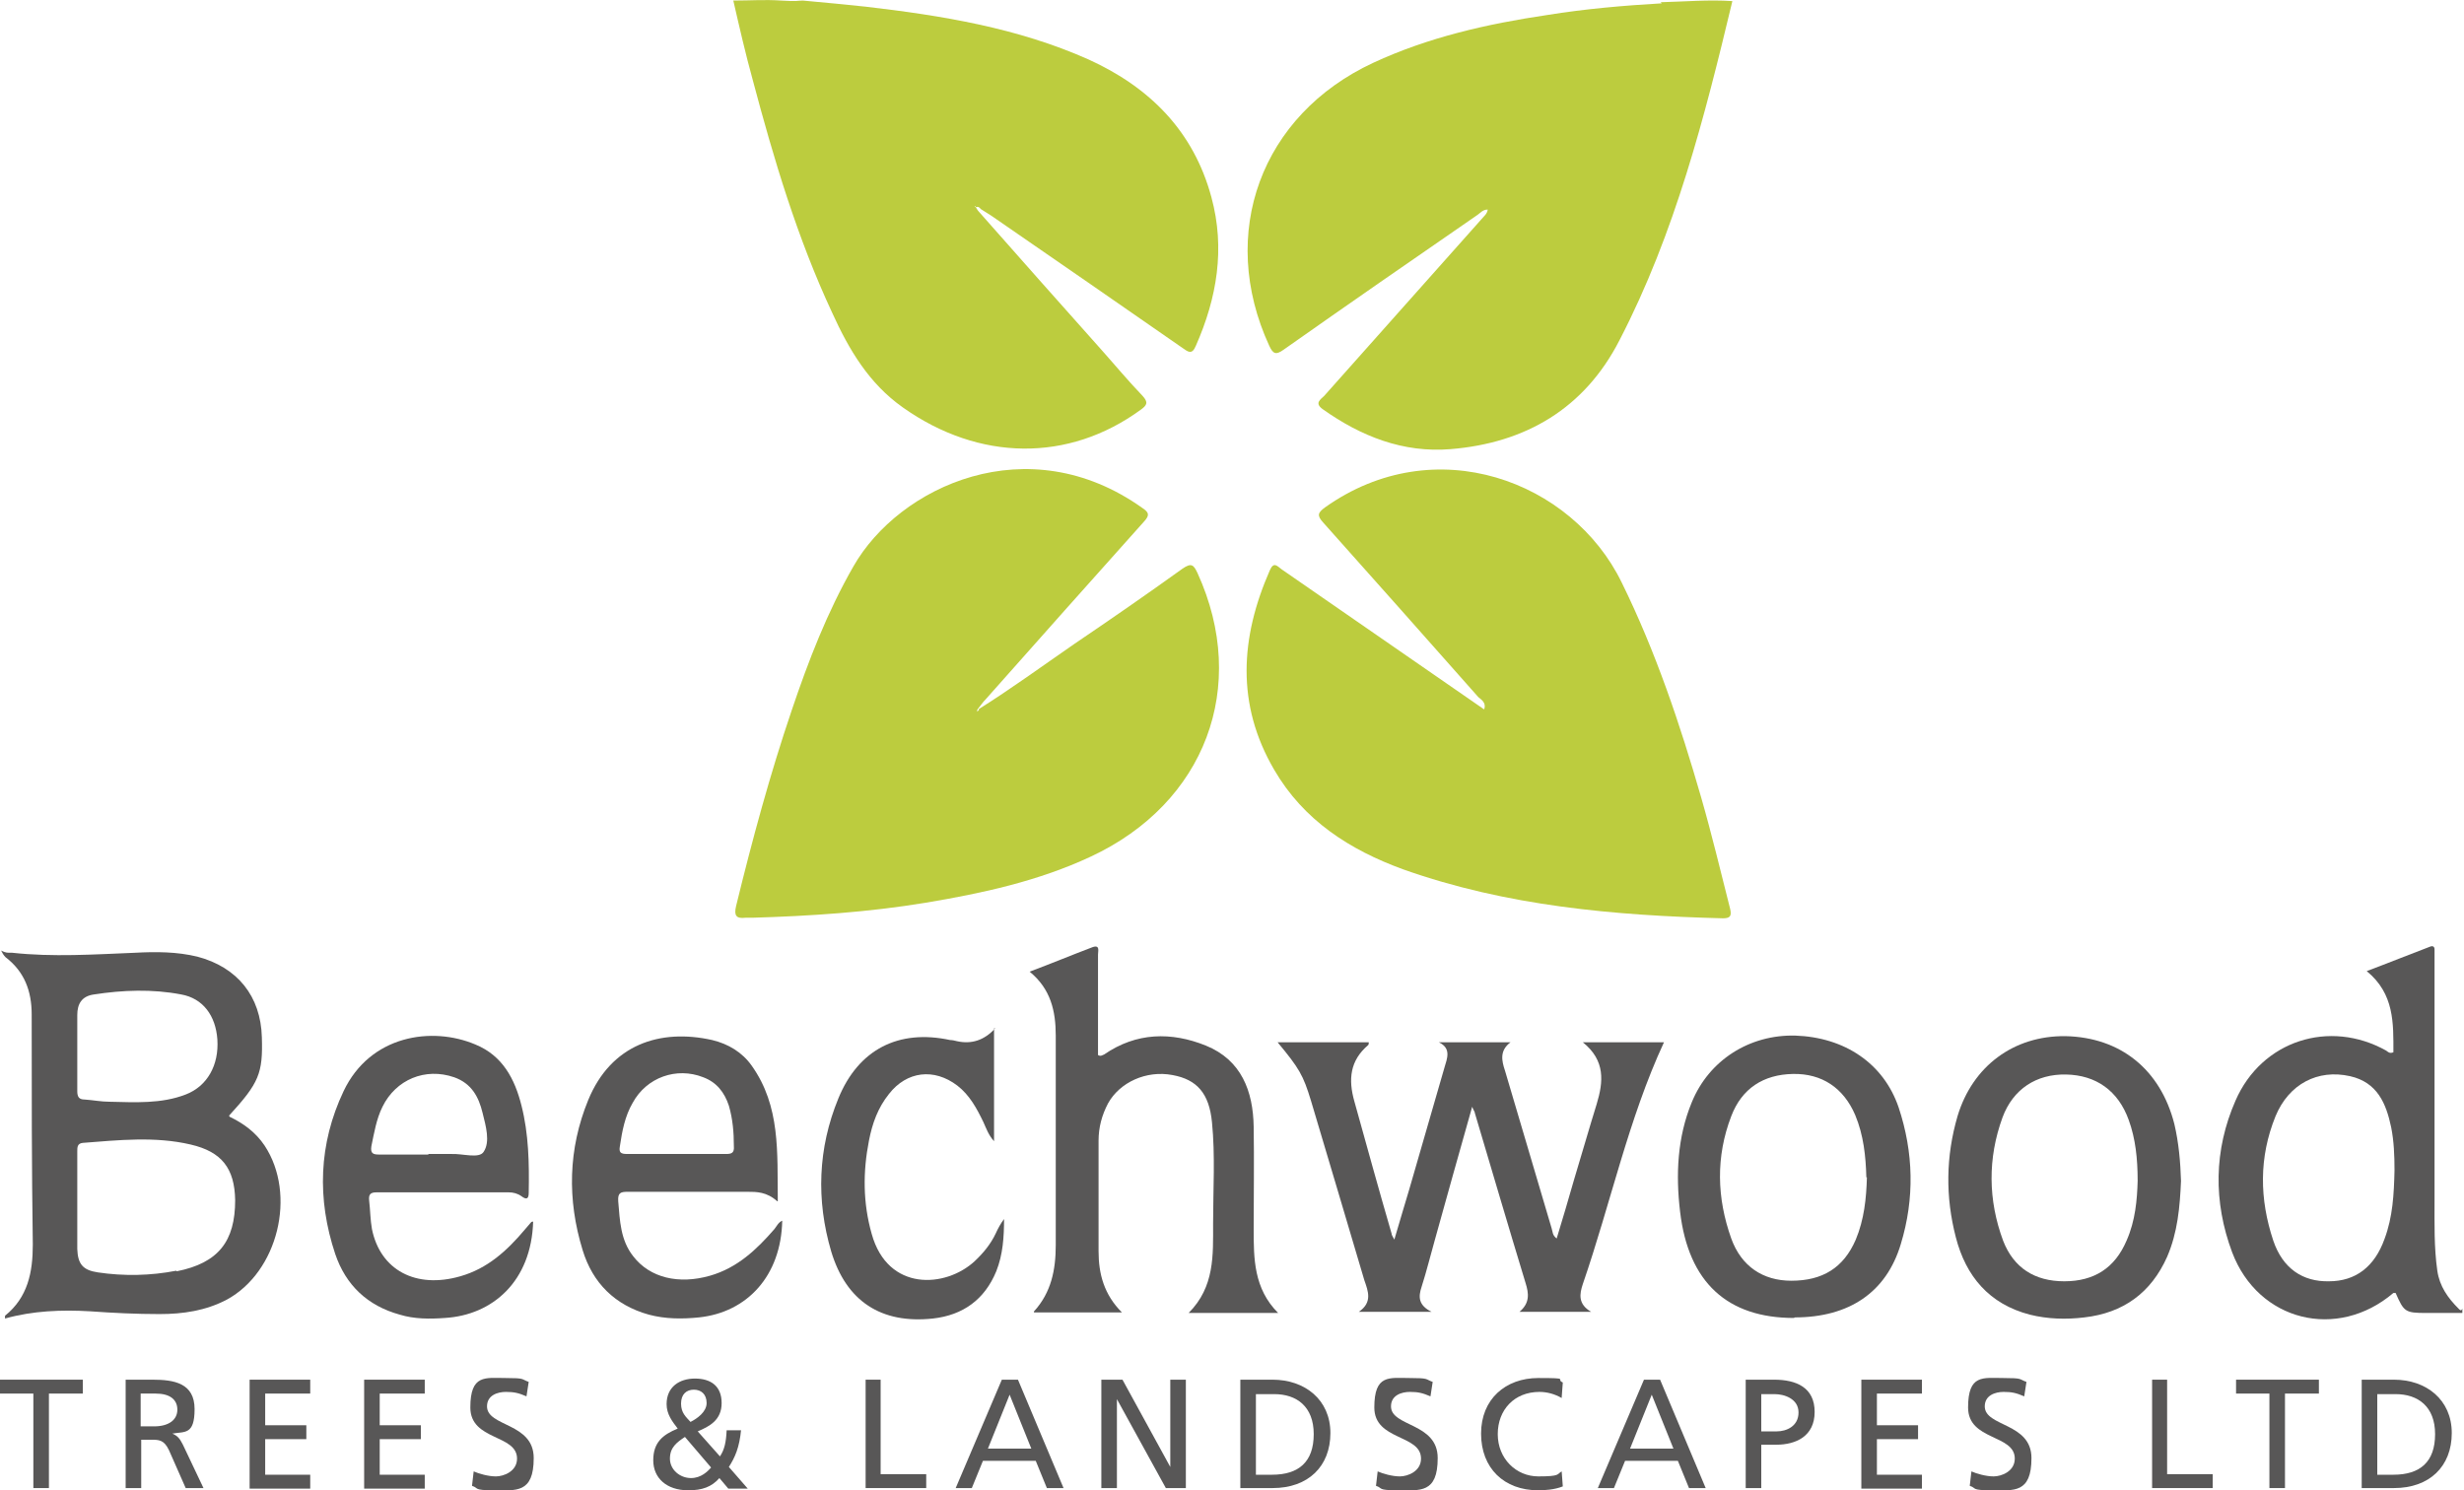
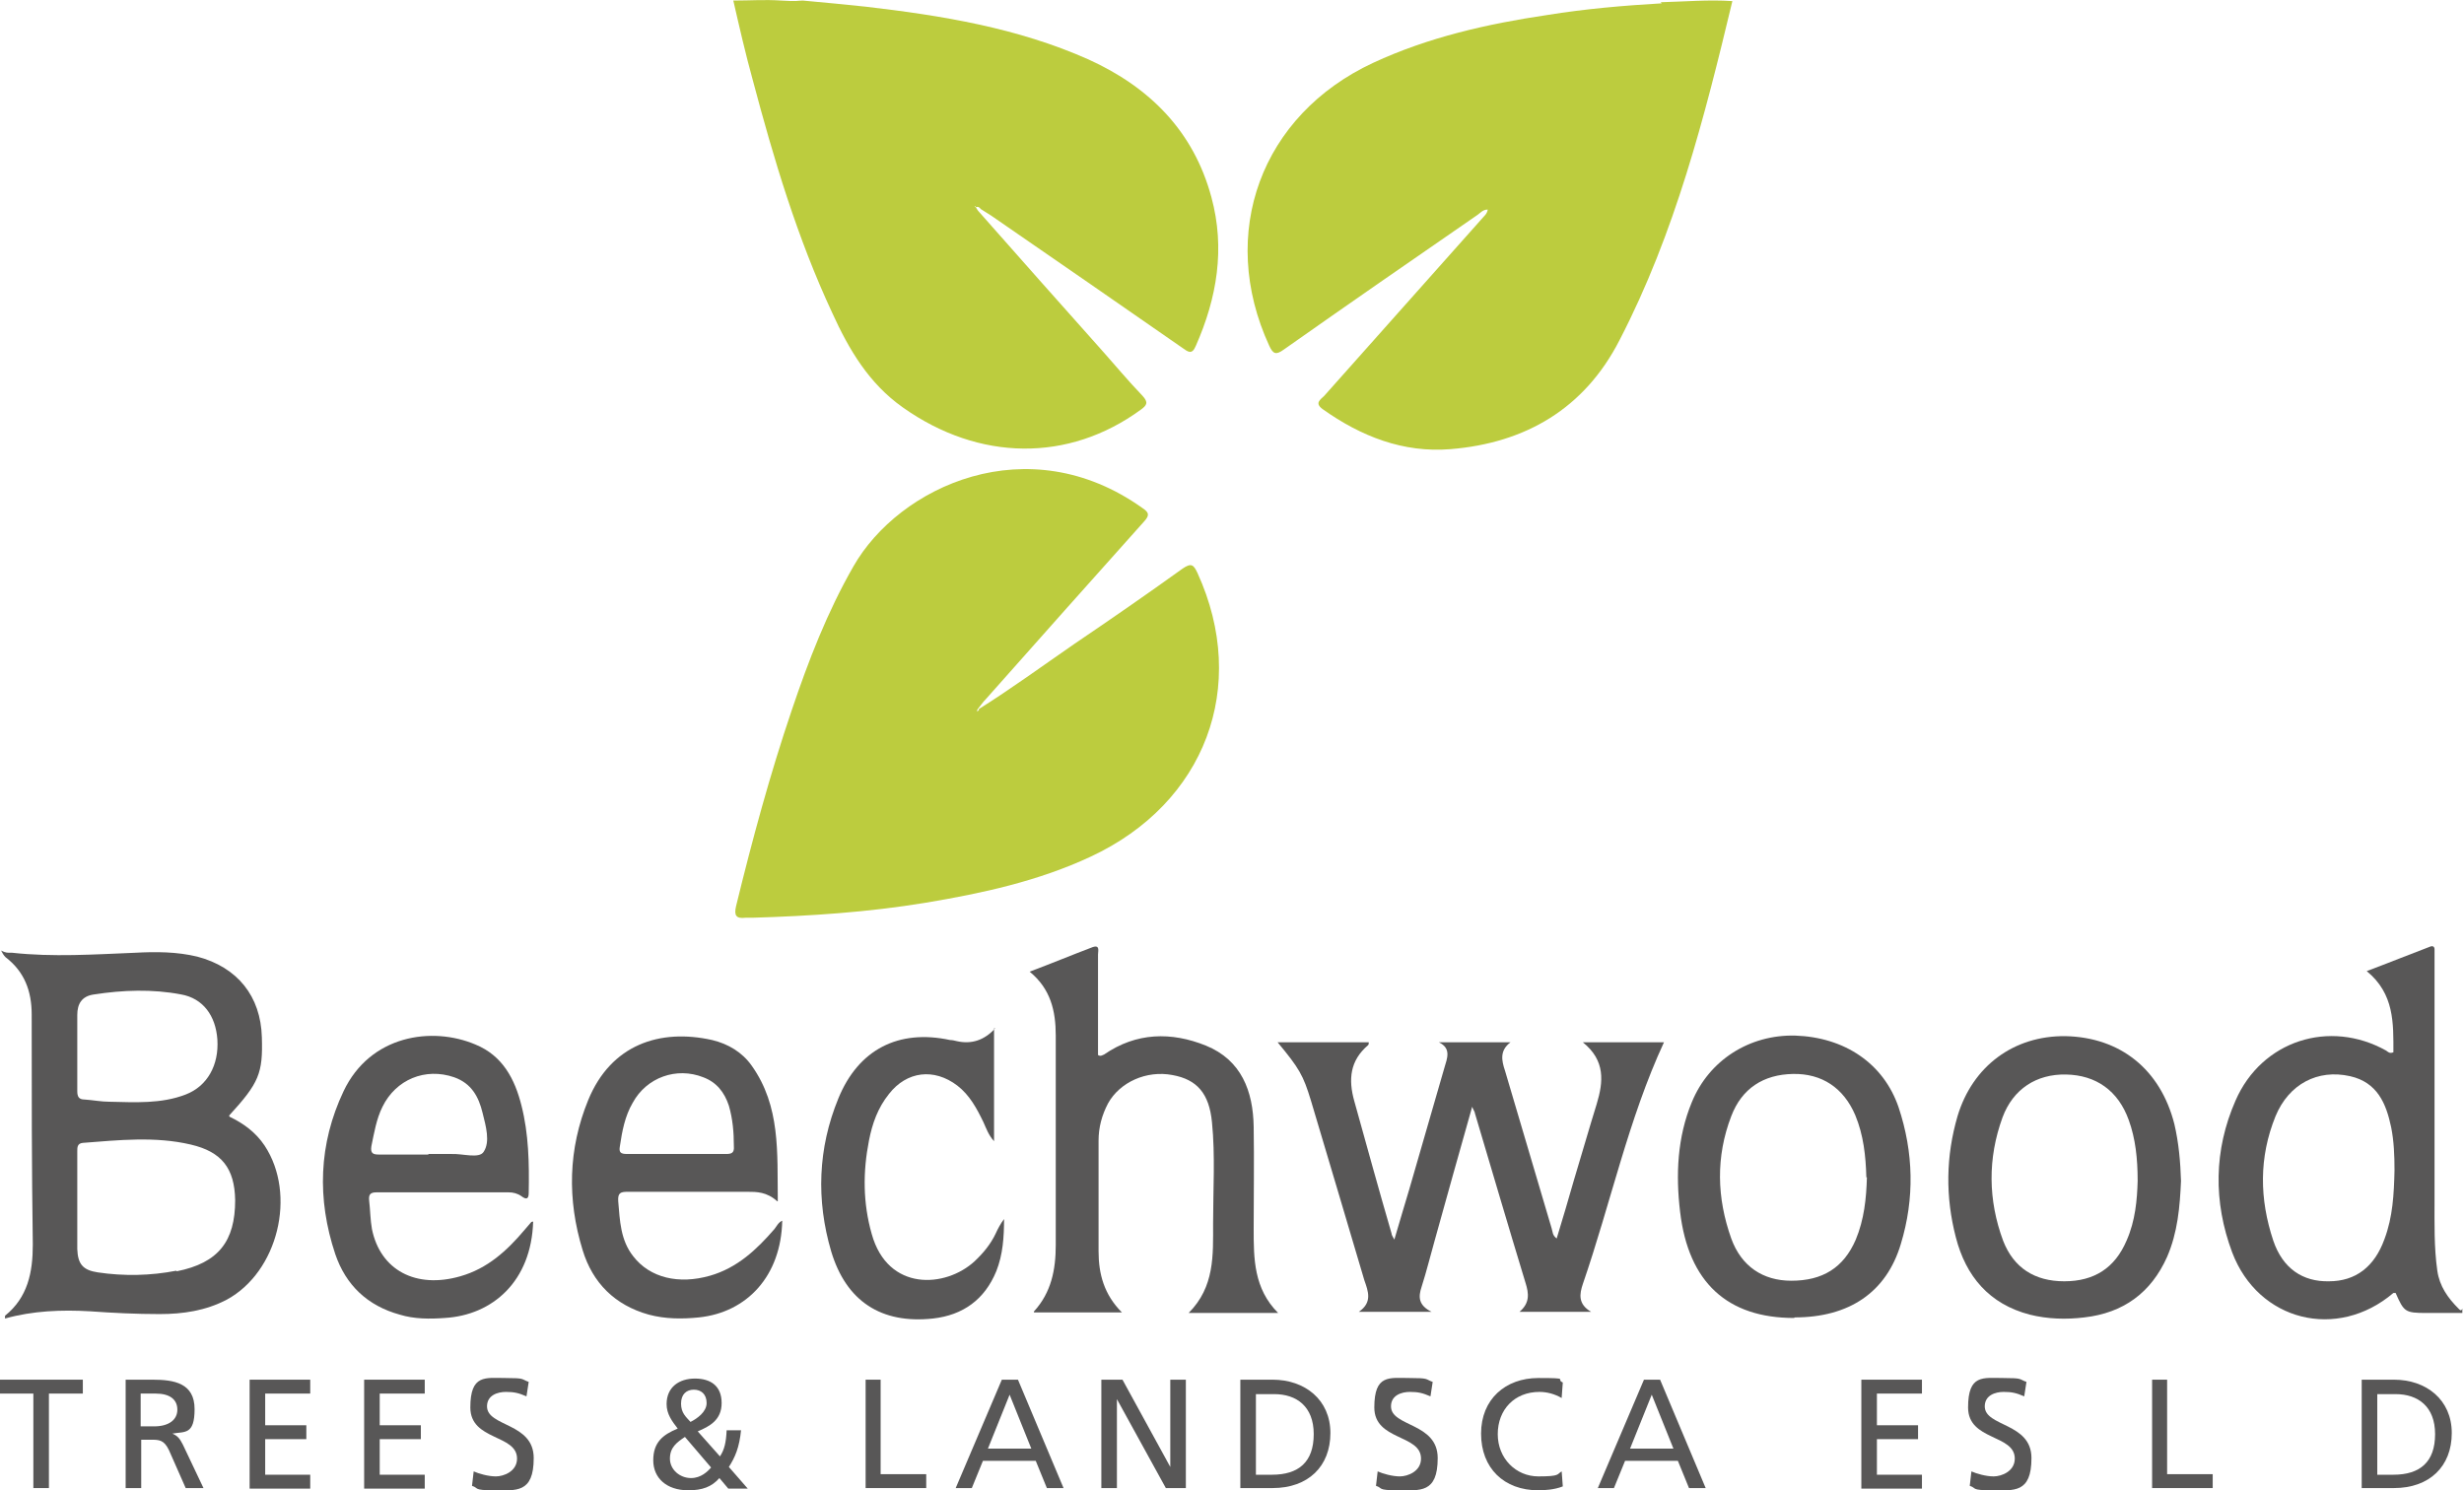
<svg xmlns="http://www.w3.org/2000/svg" version="1.1" viewBox="0 0 443.2 268.1">
  <defs>
    <style>
      .cls-1 {
        fill: #575656;
      }

      .cls-2 {
        fill: #585757;
      }

      .cls-3 {
        fill: #bccc3e;
      }
    </style>
  </defs>
  <g>
    <g id="Layer_1">
      <g>
        <g>
          <path class="cls-2" d="M443.2,236.2c-2.3,0-4.5,0-6.8,0-3.8,0-4-.2-5.5-3.6-.1,0-.3,0-.4,0-10.1,8.6-24.3,5.1-29-7.3-3.4-9.1-3.3-18.4.6-27.3,4.7-10.8,16.9-14.7,27.1-9,.3.2.6.6,1.3.3,0-5.2.2-10.5-4.8-14.6,4-1.5,7.7-3,11.4-4.4.5-.2.8,0,.8.5,0,.5,0,1.1,0,1.6,0,14.5,0,29,0,43.5,0,4.2-.1,8.5.5,12.7.4,2.8,1.9,4.9,3.8,6.8.2.2.5.6.7,0v.8ZM430.7,210.5c0-2.6-.1-5.2-.6-7.7-.9-4.3-2.5-8.1-7.4-9.2-5.8-1.3-11,1.4-13.4,7.2-3,7.4-2.9,14.9-.4,22.4,1.7,5,5.3,7.4,10,7.3,4.8,0,8.2-2.6,10-7.6,1.5-4,1.7-8.1,1.8-12.3Z" />
          <path class="cls-3" d="M131.9.1c3.3,0,5.5-.2,8.6,0s2.9,0,3.9,0c4.3.4,7.6.7,11.3,1.1,13.7,1.6,27.3,3.8,40.1,9.5,11,5,18.9,12.9,22.1,24.8,2.5,9.2,1,18.1-2.8,26.7-.7,1.7-1.4,1.1-2.4.4-11.4-7.9-22.9-15.9-34.4-23.8-.6-.4-1.3-.8-1.9-1.2-.2-.3-.5-.5-.9-.3,0-.2,0-.3-.2-.2,0,0,.2.1.2.2.2.2.3.5.5.7,7.3,8.3,14.7,16.6,22,24.8,2.5,2.8,4.9,5.7,7.5,8.4,1.1,1.2.8,1.7-.3,2.5-13,9.5-29.1,9.3-42.8-.4-6.1-4.3-9.7-10.4-12.7-17-6.3-13.5-10.5-27.6-14.3-41.9-1.3-4.7-2.4-9.5-3.5-14.3Z" />
-           <path class="cls-3" d="M267,127.5c.3-1.1-.5-1.6-1.1-2.1-9.3-10.5-18.6-21-27.9-31.4-1.2-1.3-.9-1.8.3-2.7,19.8-14.1,44.5-4.8,53.4,13.5,6.1,12.4,10.5,25.5,14.3,38.7,1.9,6.6,3.5,13.3,5.2,20,.3,1.3,0,1.7-1.3,1.7-19.5-.5-38.9-2.2-57.5-8.8-9.6-3.5-17.9-8.8-23.2-17.9-6.9-11.8-6.1-23.8-.8-35.9.7-1.6,1.3-.8,2.1-.2,11.9,8.2,23.8,16.5,35.7,24.7.2.1.4.3.7.5Z" />
          <path class="cls-3" d="M298.7.4c4.3-.1,8.6-.5,12.9-.2-5,20.9-10.3,41.7-20.3,61-6.3,12.3-16.9,18.5-30.4,19.6-8.5.7-16.1-2.3-23-7.2-1.5-1.1-.4-1.7.3-2.4,9.4-10.6,18.9-21.2,28.3-31.8.4-.5,1-.9,1.1-1.7-.9,0-1.3.6-1.9,1-11.6,8-23.3,16.1-34.8,24.2-1.4,1-1.9.8-2.6-.7-9.3-20.2-1.5-41.5,18.7-50.9,9.9-4.6,20.5-7,31.3-8.6,6.8-1.1,13.7-1.7,20.6-2.1Z" />
          <path class="cls-3" d="M176,127.6c5.9-3.7,11.5-7.8,17.3-11.8,6.5-4.4,13-8.9,19.4-13.5,1.6-1.1,2-.7,2.7.8,9.3,20.4,1.4,41.4-19.2,51-9.4,4.4-19.5,6.6-29.7,8.3-10.3,1.7-20.8,2.4-31.2,2.7-.4,0-.8,0-1.2,0-1.7.2-2.1-.4-1.7-2.1,2.9-11.9,6.1-23.7,10-35.2,3-8.9,6.4-17.7,11.1-25.9,8.2-14.4,31.4-25.2,52-10.5,1.2.8,1.3,1.3.3,2.4-9.5,10.6-19,21.3-28.5,32-.5.5-.9,1.1-1.3,1.6-.2.2-.3.4-.2.7,0,0-.2,0-.3,0,0,0,0,0,0,0,0,0,.1,0,.2,0,.1-.1.3-.3.4-.4Z" />
          <path class="cls-2" d="M271.7,187.5c-2,1.5-1.6,3.3-1,5.1,2.8,9.5,5.6,18.9,8.4,28.4.2.6.1,1.2.9,1.8,1.1-3.6,2.1-7,3.1-10.5,1.4-4.6,2.7-9.2,4.1-13.7,1.2-4,1.6-7.8-2.5-11.1h14.6c-6.4,13.8-9.6,29-14.6,43.5-.6,1.8-.9,3.6,1.5,5h-12.9c1.9-1.6,1.7-3.3,1.1-5.2-3.1-10.2-6.1-20.4-9.1-30.5,0-.3-.3-.6-.5-1.2-2.3,8.1-4.5,16-6.7,23.9-.8,2.8-1.5,5.7-2.4,8.5-.6,1.8-.6,3.3,1.8,4.5h-13.1c2.5-1.7,1.7-3.7,1-5.7-3.2-10.8-6.4-21.6-9.6-32.3-1.4-4.6-2.1-5.8-6-10.5h16.4c0,.1,0,.4-.1.5-3.3,2.8-3.6,6.2-2.5,10.1,2.2,7.9,4.4,15.9,6.7,23.8,0,.3.2.5.5,1.1,1-3.3,1.8-6.2,2.7-9.1,2.1-7.3,4.2-14.5,6.3-21.8.5-1.7,1.3-3.5-1-4.6h12.9Z" />
          <path class="cls-2" d="M230.1,236.2h-16.3c4.7-4.7,4.4-10.4,4.4-16.1,0-6.1.4-12.2-.2-18.2-.5-5.2-2.7-7.7-7.1-8.5-4.7-.9-9.5,1.3-11.6,5.1-1.1,2.1-1.7,4.3-1.7,6.7,0,6.6,0,13.3,0,19.9,0,4.1,1,7.8,4.2,11h-15.8s-.1-.2,0-.2c3.1-3.4,3.9-7.5,3.9-11.9,0-12.6,0-25.1,0-37.7,0-4.4-.9-8.4-4.7-11.5,4-1.5,7.6-3,11.3-4.4,1.4-.5,1,.7,1,1.3,0,5.3,0,10.7,0,16,0,.7,0,1.5,0,2.1.5.3.8,0,1.1-.1,5.8-4,12.1-4.1,18.3-1.6,6.4,2.6,8.5,8.2,8.6,14.6.1,6.1,0,12.3,0,18.4,0,5.3,0,10.7,4.4,15.1Z" />
          <path class="cls-2" d="M95.9,219.7c-.3,10.8-7.3,16.9-15.9,17.4-2.7.2-5.5.2-8.1-.6-5.8-1.6-9.7-5.3-11.6-10.9-3.3-9.9-3-19.8,1.5-29.3,4.8-10.1,15.9-11.7,23.7-8.4,4.9,2,7.1,6.2,8.3,11,1.3,5.1,1.4,10.4,1.3,15.7,0,1.2-.5,1.2-1.3.6-.7-.5-1.5-.7-2.3-.7-7.9,0-15.9,0-23.8,0-1.2,0-1.4.5-1.3,1.5.2,1.7.2,3.4.5,5.1,1.5,7.4,7.9,10.8,15.9,8.5,4.9-1.4,8.4-4.6,11.6-8.4.4-.5.8-.9,1.2-1.4,0,0,.1,0,.2,0ZM77.1,207.6c1.4,0,2.7,0,4.1,0,2-.1,5,.9,5.8-.4,1.2-1.8.4-4.6-.2-7-.7-2.9-2-5.3-5.1-6.4-5.2-1.8-10.5.4-12.9,5.3-1.1,2.2-1.5,4.7-2,7.1-.2,1.3.3,1.5,1.4,1.5,2.9,0,5.9,0,8.8,0Z" />
          <path class="cls-2" d="M139.8,216.1c-1.9-1.7-3.7-1.7-5.4-1.7-7.2,0-14.4,0-21.5,0-1.3,0-1.8.2-1.7,1.7.3,3.5.4,7,2.7,9.9,3,3.9,8.2,5.1,13.8,3.5,4.9-1.4,8.4-4.7,11.6-8.4.4-.5.7-1.2,1.4-1.5-.2,9.9-6.3,16.5-15,17.4-3,.3-6,.3-9-.5-6.1-1.7-10.1-5.7-11.9-11.6-2.8-9.1-2.6-18.2,1-27,4.1-10,12.9-12.9,22.3-10.8,2.9.7,5.4,2.2,7.1,4.6,5.2,7.3,4.6,15.6,4.7,24.4ZM121.6,207.6c3,0,6,0,9,0,1,0,1.5-.2,1.4-1.4,0-2.5-.2-4.9-.9-7.3-.8-2.4-2.2-4.2-4.6-5.1-4.8-1.9-10.2,0-12.7,4.6-1.4,2.4-1.9,5.1-2.3,7.8-.2,1.1.1,1.4,1.3,1.4,2.9,0,5.9,0,8.8,0Z" />
          <path class="cls-2" d="M322.7,237.1c-12,0-19-6.4-20.5-19.1-.8-6.7-.5-13.4,2.1-19.7,3.1-7.6,10.4-12.2,18.6-12,8.9.3,15.9,5,18.6,12.9,2.7,8.1,2.9,16.4.4,24.6-2.6,8.7-9.3,13.2-19.1,13.2ZM335.7,211.8c-.1-3.8-.5-7.6-2-11.2-2.1-4.9-6-7.5-11.2-7.4-5.3.1-9.2,2.6-11.1,7.6-2.8,7.3-2.6,14.7,0,22,1.8,5,5.7,7.6,10.8,7.6,5.6,0,9.4-2.3,11.6-7.4,1.5-3.6,1.9-7.4,2-11.2Z" />
          <path class="cls-2" d="M392.3,212.4c-.2,4.7-.6,9.3-2.5,13.7-2.9,6.5-7.9,10.1-14.9,10.9-3.3.4-6.6.3-9.8-.5-7.3-1.9-11.5-6.9-13.3-13.9-1.9-7.3-1.8-14.6.3-21.8,2.7-9,10.1-14.5,19.4-14.4,9.9.2,17.1,6,19.6,15.8.8,3.4,1.1,6.9,1.2,10.3ZM384.5,212.4c0-4-.4-7.6-1.6-10.9-1.9-5.3-5.9-8.1-11.3-8.2-5.3-.1-9.5,2.6-11.4,7.7-2.7,7.4-2.6,14.9.1,22.2,1.9,4.9,5.7,7.3,11,7.3,5.4,0,9.1-2.4,11.2-7.3,1.6-3.6,1.9-7.4,2-10.7Z" />
          <path class="cls-2" d="M178.8,185v20.3c-1-1.1-1.4-2.3-1.9-3.4-1.2-2.5-2.5-4.9-4.7-6.6-4.2-3.2-9.1-2.6-12.3,1.5-2,2.5-3,5.3-3.6,8.4-1.1,5.6-1.1,11.2.5,16.8,2.9,10.4,13.3,9.7,18.5,4.9,1.6-1.5,2.9-3.1,3.8-5,.4-.9.9-1.8,1.5-2.6,0,3.2-.2,6.4-1.4,9.4-2.1,5.1-6,7.9-11.4,8.5-9.3,1-15.6-3.1-18.3-12.1-2.7-9.2-2.4-18.5,1.3-27.5,3.6-8.8,10.8-12.5,20.1-10.5.4,0,.8.1,1.2.2q4,.9,6.9-2.3Z" />
-           <path class="cls-1" d="M175.6,128c0,0-.1,0-.2,0,0,0,0,0,0,0,0,0,.2,0,.3,0,0,0,0,0,0,0Z" />
        </g>
        <g>
          <path class="cls-2" d="M6.1,250.7H0v-2.5h14.9v2.5h-6.1v17h-2.8v-17Z" />
          <path class="cls-2" d="M22.6,248.2h4.8c3.9,0,7.6.6,7.6,5.3s-1.8,4-4,4.4h0c.9.4,1.3.8,1.9,2l3.7,7.8h-3.2l-3-6.8c-.9-1.9-1.8-1.9-3.3-1.9h-1.7v8.7h-2.8v-19.5ZM25.3,256.6h2.4c2.7,0,4.2-1.2,4.2-3s-1.3-2.9-3.9-2.9h-2.7v5.9Z" />
          <path class="cls-2" d="M44.9,248.2h10.9v2.5h-8.1v5.7h7.4v2.5h-7.4v6.4h8.1v2.5h-10.9v-19.5Z" />
          <path class="cls-2" d="M65.5,248.2h10.9v2.5h-8.1v5.7h7.4v2.5h-7.4v6.4h8.1v2.5h-10.9v-19.5Z" />
          <path class="cls-2" d="M94.7,251.2c-1.4-.6-2.2-.8-3.7-.8s-3.4.6-3.4,2.6c0,3.7,8.4,2.9,8.4,9.3s-3.2,5.8-7.1,5.8-2.7-.4-4-.8l.3-2.6c.9.4,2.6.9,4,.9s3.8-.9,3.8-3.2c0-4.4-8.4-3.2-8.4-9.2s2.7-5.3,6.3-5.3,2.8.2,4.2.7l-.4,2.6Z" />
          <path class="cls-2" d="M133.3,257.2c-.3,3.2-1.1,5-2.2,6.7l3.4,3.9h-3.5l-1.6-1.9c-1.4,1.6-3.1,2.2-5.6,2.2-3.9,0-6.3-2.2-6.3-5.4s1.7-4.6,4.4-5.7c-1-1.3-2-2.6-2-4.4,0-3.1,2.3-4.6,5.1-4.6s4.8,1.3,4.8,4.4-2.2,4.2-4.3,5.1l4,4.5c.8-1.2,1.1-2.5,1.2-4.7h2.6ZM124.3,265.9c1.8,0,3-1.2,3.6-1.9l-4.7-5.5c-1.5,1-2.7,1.9-2.7,3.9s1.8,3.5,3.8,3.5ZM124.2,255.8c1.2-.6,2.9-1.8,2.9-3.4s-1-2.4-2.3-2.4-2.3.8-2.3,2.5.9,2.4,1.7,3.3Z" />
          <path class="cls-2" d="M155.6,248.2h2.8v17h8.2v2.5h-10.9v-19.5Z" />
          <path class="cls-2" d="M180.2,248.2h2.9l8.2,19.5h-3l-2-4.9h-9.5l-2,4.9h-2.9l8.3-19.5ZM181.6,250.9l-3.9,9.7h7.8l-3.9-9.7Z" />
-           <path class="cls-2" d="M198.1,248.2h3.8l8.6,15.7h0v-15.7h2.8v19.5h-3.6l-8.8-16h0v16h-2.8v-19.5Z" />
+           <path class="cls-2" d="M198.1,248.2h3.8l8.6,15.7h0v-15.7h2.8v19.5h-3.6l-8.8-16h0v16h-2.8v-19.5" />
          <path class="cls-2" d="M223.1,248.2h5.8c5.8,0,10.4,3.6,10.4,9.6s-4,9.9-10.4,9.9h-5.8v-19.5ZM225.9,265.3h2.9c4.8,0,7.5-2.3,7.5-7.3s-3.1-7.2-7.1-7.2h-3.3v14.6Z" />
          <path class="cls-2" d="M257.3,251.2c-1.4-.6-2.2-.8-3.7-.8s-3.4.6-3.4,2.6c0,3.7,8.4,2.9,8.4,9.3s-3.2,5.8-7.1,5.8-2.7-.4-4-.8l.3-2.6c.9.4,2.6.9,4,.9s3.8-.9,3.8-3.2c0-4.4-8.4-3.2-8.4-9.2s2.7-5.3,6.3-5.3,2.8.2,4.2.7l-.4,2.6Z" />
          <path class="cls-2" d="M280.9,251.5c-1.2-.7-2.6-1.1-4-1.1-4.5,0-7.5,3.2-7.5,7.6s3.3,7.6,7.3,7.6,3.3-.4,4.2-.9l.2,2.7c-1.5.6-3.3.7-4.4.7-6.2,0-10.3-4-10.3-10.2s4.4-10,10.3-10,3,.2,4.4.8l-.2,2.7Z" />
          <path class="cls-2" d="M295.7,248.2h2.9l8.2,19.5h-3l-2-4.9h-9.5l-2,4.9h-2.9l8.3-19.5ZM297.1,250.9l-3.9,9.7h7.8l-3.9-9.7Z" />
-           <path class="cls-2" d="M314,248.2h5.1c4,0,7.3,1.4,7.3,5.8s-3.4,5.9-6.9,5.9h-2.7v7.8h-2.8v-19.5ZM316.8,257.5h2.8c1.7,0,3.9-.9,3.9-3.4s-2.6-3.3-4.3-3.3h-2.4v6.8Z" />
          <path class="cls-2" d="M334.8,248.2h10.9v2.5h-8.1v5.7h7.4v2.5h-7.4v6.4h8.1v2.5h-10.9v-19.5Z" />
          <path class="cls-2" d="M364.1,251.2c-1.4-.6-2.2-.8-3.7-.8s-3.4.6-3.4,2.6c0,3.7,8.4,2.9,8.4,9.3s-3.2,5.8-7.1,5.8-2.7-.4-4-.8l.3-2.6c.9.4,2.6.9,4,.9s3.8-.9,3.8-3.2c0-4.4-8.4-3.2-8.4-9.2s2.7-5.3,6.3-5.3,2.8.2,4.2.7l-.4,2.6Z" />
          <path class="cls-2" d="M387,248.2h2.8v17h8.2v2.5h-10.9v-19.5Z" />
-           <path class="cls-2" d="M408.3,250.7h-6.1v-2.5h14.9v2.5h-6.1v17h-2.8v-17Z" />
          <path class="cls-2" d="M424.8,248.2h5.8c5.8,0,10.4,3.6,10.4,9.6s-4,9.9-10.4,9.9h-5.8v-19.5ZM427.6,265.3h2.9c4.8,0,7.5-2.3,7.5-7.3s-3.1-7.2-7.1-7.2h-3.3v14.6Z" />
        </g>
        <path class="cls-2" d="M41.2,200.7c5.4-5.9,6.1-7.6,5.9-14.1-.2-7.4-4.4-12.6-11.6-14.5-3.7-.9-7.5-.9-11.2-.7-7.4.3-14.8.8-22.1,0-.2,0-.4,0-.6,0-.6,0-1-.2-1.4-.4.2.4.4.8.8,1.2,3.4,2.6,4.7,6.1,4.7,10.3,0,13.8,0,27.6.2,41.4,0,5-.9,9.5-5,12.8,0,0,0,.2,0,.5,5-1.4,10.2-1.6,15.3-1.3,4.2.3,8.3.5,12.5.5,4.2,0,8.3-.6,12.1-2.6,9.2-5,12.6-18.9,6.8-27.7-1.6-2.4-3.8-4-6.3-5.2ZM13.9,189.4h0c0-2.3,0-4.5,0-6.8,0-2,.8-3.4,3-3.7,5.2-.8,10.5-1,15.7,0,3.9.7,6.2,3.8,6.5,8.1.3,4.6-1.8,8.4-5.7,9.9-4.4,1.7-9.1,1.4-13.7,1.3-1.5,0-3-.3-4.5-.4-1,0-1.3-.5-1.3-1.5,0-2.3,0-4.6,0-7ZM31.7,228.6c-4.6.9-9.4,1-14.1.3-2.7-.4-3.6-1.5-3.7-4.2,0-2.9,0-5.7,0-8.6,0-3,0-6,0-9,0-.7,0-1.4,1-1.5,6.5-.5,13-1.2,19.4.3,5.6,1.3,7.9,4.3,8,10,0,7.4-3,11.3-10.5,12.8Z" />
      </g>
    </g>
  </g>
</svg>